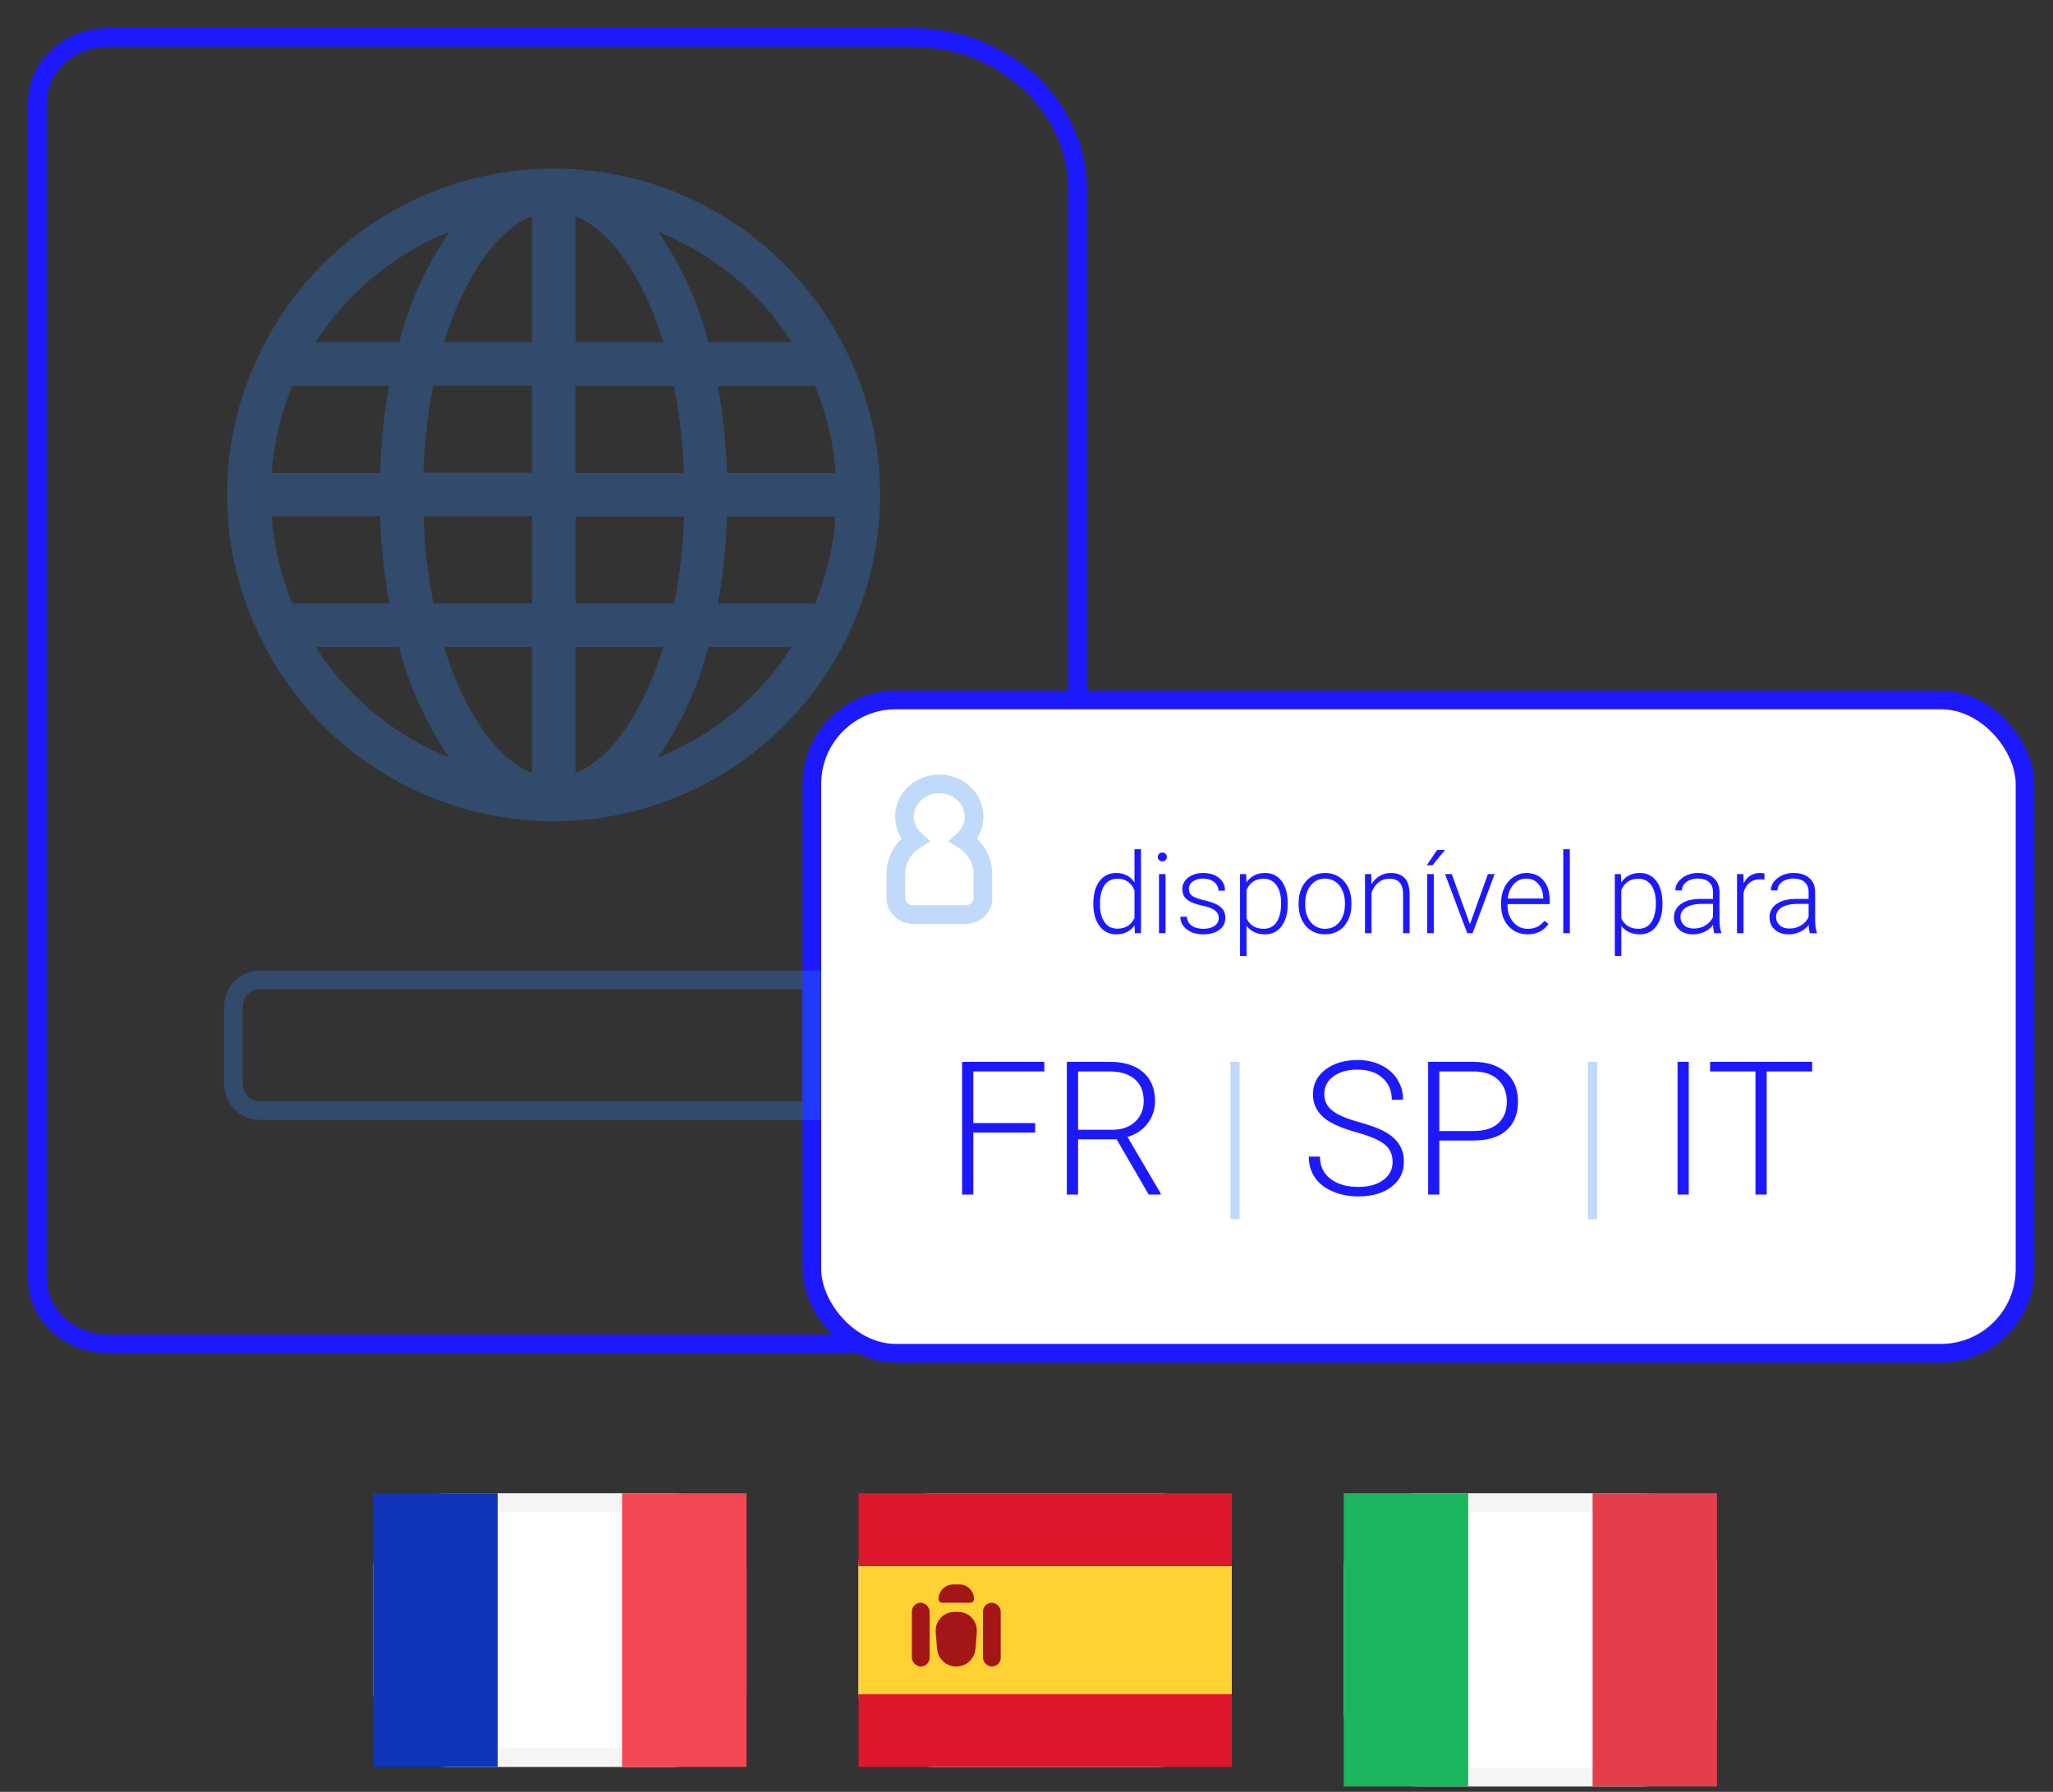
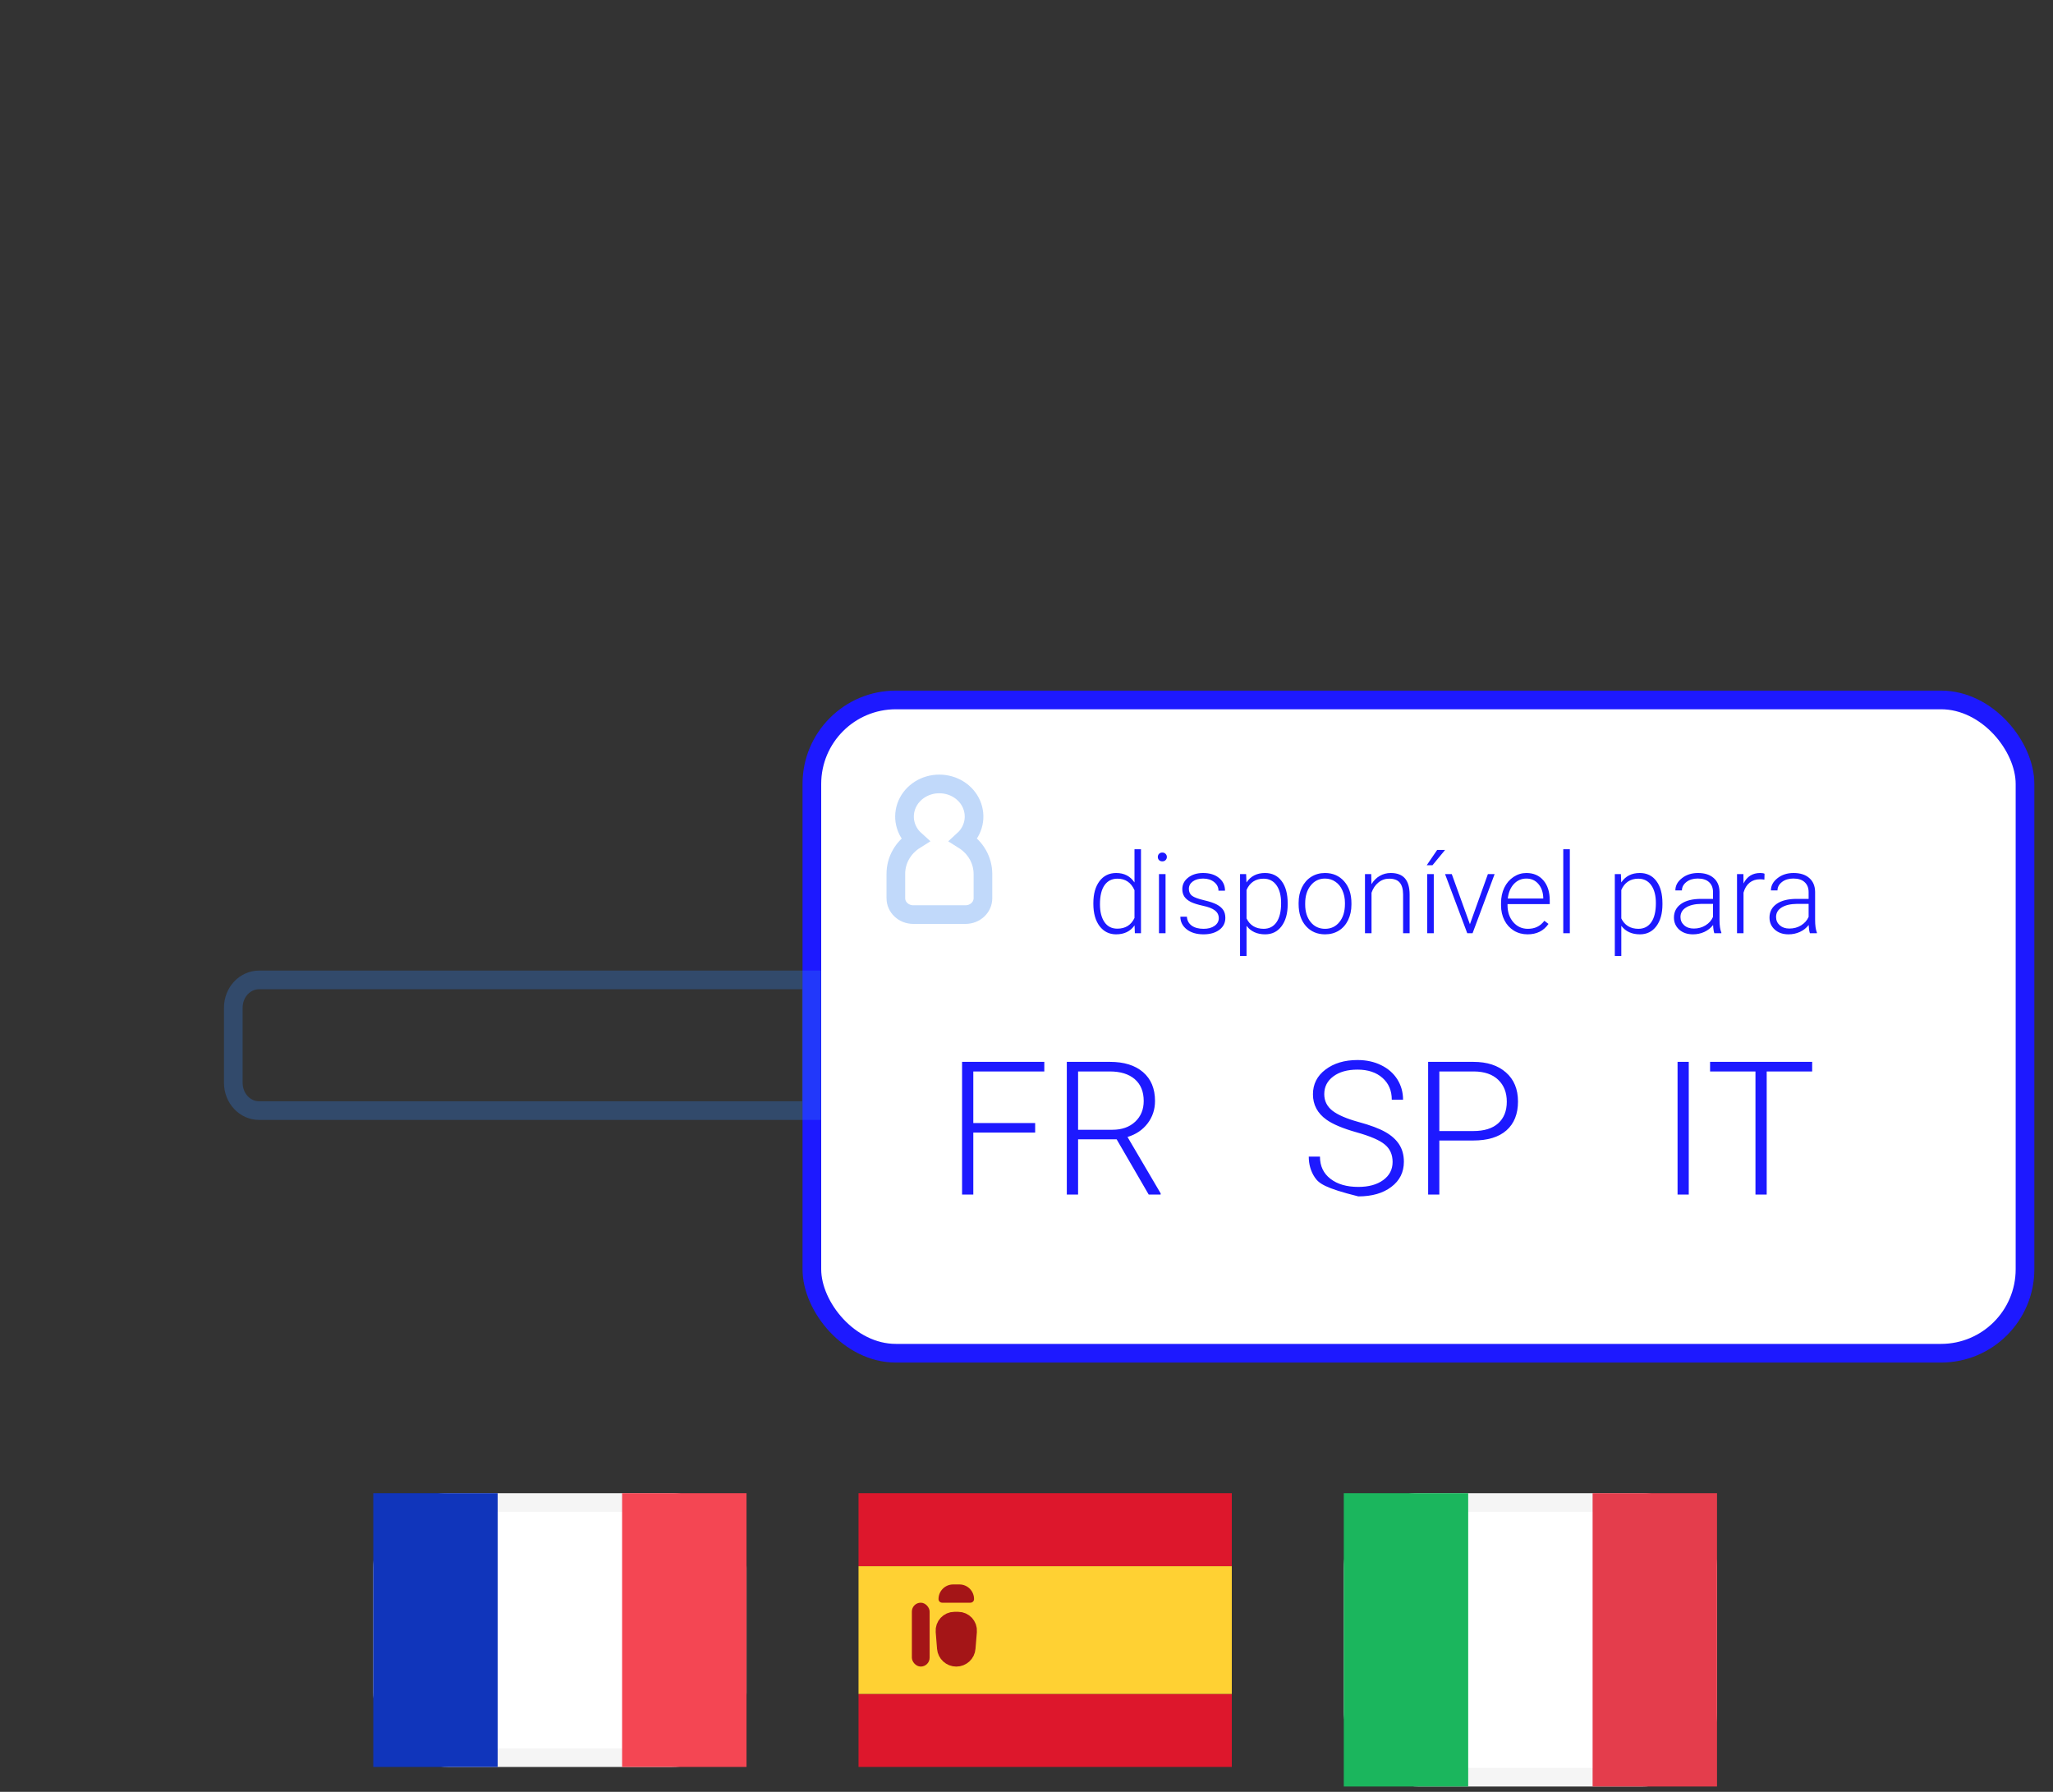
<svg xmlns="http://www.w3.org/2000/svg" width="55" height="48" viewBox="0 0 55 48" fill="none">
  <rect x="0" y="0" width="55" height="48" fill="#333333" stroke="none" />
  <rect x="10.25" y="40.25" width="9.5" height="6.833" rx="1.75" fill="white" stroke="#F5F5F5" stroke-width="0.5" />
  <rect x="16.666" y="40" width="3.333" height="7.333" fill="#F44653" />
  <path fill-rule="evenodd" clip-rule="evenodd" d="M10 47.333H13.333V40H10V47.333Z" fill="#1035BB" />
  <rect x="36.25" y="40.25" width="9.5" height="7.357" rx="1.75" fill="white" stroke="#F5F5F5" stroke-width="0.5" />
  <rect x="42.666" y="40" width="3.333" height="7.857" fill="#E43D4C" />
  <path fill-rule="evenodd" clip-rule="evenodd" d="M36 47.857H39.333V40H36V47.857Z" fill="#1BB65D" />
-   <rect x="23" y="40" width="10" height="7.333" rx="2" fill="white" />
  <path fill-rule="evenodd" clip-rule="evenodd" d="M23 41.956H33V40H23V41.956Z" fill="#DD172C" />
  <path fill-rule="evenodd" clip-rule="evenodd" d="M23 47.333H33V45.378H23V47.333Z" fill="#DD172C" />
  <path fill-rule="evenodd" clip-rule="evenodd" d="M23 45.378H33V41.956H23V45.378Z" fill="#FFD133" />
  <path fill-rule="evenodd" clip-rule="evenodd" d="M25.619 43.422H26.096V43.667H25.619V43.422Z" fill="#FFEDB1" />
  <path d="M25.4 43.694C25.392 43.596 25.47 43.511 25.569 43.511H25.669C25.768 43.511 25.846 43.595 25.838 43.694L25.801 44.143C25.794 44.238 25.714 44.311 25.619 44.311C25.524 44.311 25.444 44.238 25.436 44.143L25.4 43.694Z" stroke="#A41517" stroke-width="0.667" />
  <path fill-rule="evenodd" clip-rule="evenodd" d="M25.143 43.667H26.095V43.911H25.857L25.619 44.4L25.381 43.911H25.143V43.667Z" fill="#A41517" />
  <rect x="24.429" y="42.933" width="0.476" height="1.711" rx="0.238" fill="#A41517" />
-   <rect x="26.334" y="42.933" width="0.476" height="1.711" rx="0.238" fill="#A41517" />
  <path d="M25.143 42.836C25.143 42.62 25.318 42.444 25.534 42.444H25.704C25.92 42.444 26.095 42.62 26.095 42.836C26.095 42.89 26.051 42.933 25.997 42.933H25.241C25.187 42.933 25.143 42.89 25.143 42.836Z" fill="#A41517" />
-   <path d="M36.469 22H28.869V5.081C28.869 2.825 26.88 1 24.438 1H2.9C1.854 1 1 1.786 1 2.75V34.25C1 35.214 1.854 36 2.9 36H36.469C37.872 36 39 34.954 39 33.669V24.331C39 23.046 37.864 22 36.469 22Z" stroke="#1D19FF" stroke-width="0.5" stroke-miterlimit="10" />
-   <path d="M6.908 16.935C6.922 16.969 6.936 17.01 6.956 17.044C8.412 20.072 11.475 22 14.831 22C18.188 22 21.25 20.072 22.706 17.044C22.727 17.01 22.74 16.976 22.754 16.941C23.855 14.61 23.855 11.903 22.754 9.572C22.74 9.538 22.727 9.504 22.706 9.47C21.25 6.441 18.188 4.514 14.831 4.514C11.475 4.514 8.412 6.435 6.956 9.463C6.936 9.497 6.922 9.531 6.908 9.565C5.808 11.903 5.808 14.604 6.908 16.935ZM21.831 16.169H19.233C19.37 15.396 19.452 14.617 19.48 13.838H22.385C22.33 14.638 22.139 15.424 21.831 16.169ZM7.277 13.831H10.183C10.21 14.617 10.292 15.396 10.429 16.162H7.831C7.523 15.424 7.339 14.638 7.277 13.831ZM11.345 13.831H14.25V16.162H11.611C11.461 15.396 11.372 14.617 11.345 13.831ZM14.25 17.331V20.708C13.334 20.339 12.452 19.136 11.898 17.331H14.25ZM15.419 20.708V17.331H17.77C17.217 19.136 16.335 20.346 15.419 20.708ZM15.419 16.169V13.838H18.324C18.297 14.624 18.215 15.403 18.064 16.169H15.419ZM22.385 12.669H19.48C19.452 11.883 19.37 11.104 19.233 10.338H21.831C22.139 11.076 22.33 11.862 22.385 12.669ZM18.317 12.669H15.412V10.338H18.051C18.208 11.104 18.297 11.883 18.317 12.669ZM15.419 9.169V5.792C16.335 6.161 17.217 7.364 17.77 9.169H15.419ZM14.25 5.792V9.169H11.898C12.452 7.364 13.334 6.154 14.25 5.792ZM14.25 10.331V12.662H11.345C11.372 11.876 11.454 11.097 11.604 10.331H14.25ZM10.183 12.669H7.277C7.339 11.869 7.523 11.076 7.831 10.338H10.422C10.285 11.104 10.203 11.883 10.183 12.669ZM8.453 17.331H10.688C10.962 18.391 11.42 19.389 12.035 20.291C10.565 19.703 9.314 18.671 8.453 17.331ZM17.627 20.291C18.249 19.389 18.707 18.391 18.974 17.331H21.209C20.355 18.671 19.104 19.703 17.627 20.291ZM21.216 9.169H18.98C18.707 8.109 18.249 7.111 17.634 6.209C19.104 6.797 20.355 7.829 21.216 9.169ZM12.042 6.209C11.42 7.111 10.962 8.109 10.695 9.169H8.453C9.314 7.829 10.565 6.797 12.042 6.209Z" fill="#2F80ED" fill-opacity="0.3" />
  <rect x="21.75" y="18.75" width="32.5" height="17.5" rx="2.25" fill="white" stroke="#1D19FF" stroke-width="0.5" />
  <path d="M25.814 22.5C26.085 22.252 26.169 21.876 26.027 21.545C25.885 21.215 25.544 21 25.164 21C24.784 21 24.443 21.215 24.3 21.545C24.159 21.876 24.24 22.252 24.514 22.5C24.191 22.703 24 23.043 24 23.407V24.062C24 24.303 24.208 24.5 24.467 24.5H25.866C26.123 24.5 26.333 24.305 26.333 24.062V23.407C26.331 23.041 26.137 22.703 25.814 22.5Z" stroke="#2F80ED" stroke-opacity="0.3" stroke-width="0.5" stroke-miterlimit="10" />
-   <path d="M27.732 30.34H26.075V32H25.774V28.445H27.977V28.702H26.075V30.084H27.732V30.34ZM29.915 30.52H28.882V32H28.58V28.445H29.734C30.114 28.445 30.41 28.537 30.623 28.721C30.836 28.905 30.943 29.162 30.943 29.493C30.943 29.721 30.876 29.922 30.743 30.096C30.609 30.27 30.43 30.39 30.206 30.457L31.094 31.968V32H30.774L29.915 30.52ZM28.882 30.264H29.803C30.055 30.264 30.258 30.192 30.411 30.049C30.564 29.906 30.64 29.721 30.64 29.493C30.64 29.242 30.56 29.047 30.401 28.909C30.241 28.771 30.018 28.702 29.73 28.702H28.882V30.264ZM37.308 31.126C37.308 30.929 37.238 30.774 37.1 30.66C36.962 30.544 36.709 30.435 36.341 30.332C35.973 30.228 35.704 30.115 35.535 29.993C35.294 29.821 35.174 29.594 35.174 29.314C35.174 29.043 35.285 28.822 35.508 28.653C35.733 28.482 36.019 28.396 36.368 28.396C36.604 28.396 36.815 28.442 37 28.533C37.187 28.624 37.332 28.751 37.435 28.914C37.537 29.077 37.588 29.258 37.588 29.459H37.286C37.286 29.216 37.203 29.021 37.037 28.875C36.871 28.727 36.648 28.653 36.368 28.653C36.096 28.653 35.879 28.714 35.718 28.836C35.557 28.956 35.477 29.114 35.477 29.31C35.477 29.49 35.549 29.637 35.694 29.752C35.839 29.865 36.071 29.966 36.39 30.054C36.709 30.14 36.95 30.231 37.115 30.325C37.279 30.418 37.403 30.529 37.486 30.66C37.569 30.79 37.61 30.944 37.61 31.121C37.61 31.401 37.498 31.626 37.273 31.795C37.05 31.964 36.756 32.049 36.39 32.049C36.139 32.049 35.909 32.004 35.699 31.915C35.49 31.825 35.332 31.7 35.223 31.539C35.115 31.377 35.062 31.193 35.062 30.984H35.362C35.362 31.235 35.455 31.433 35.643 31.578C35.83 31.723 36.079 31.795 36.39 31.795C36.666 31.795 36.889 31.734 37.056 31.612C37.224 31.49 37.308 31.328 37.308 31.126ZM38.56 30.552V32H38.26V28.445H39.471C39.84 28.445 40.132 28.54 40.345 28.729C40.56 28.917 40.667 29.177 40.667 29.507C40.667 29.841 40.564 30.099 40.357 30.281C40.152 30.462 39.854 30.552 39.463 30.552H38.56ZM38.56 30.298H39.471C39.762 30.298 39.984 30.229 40.137 30.091C40.29 29.953 40.367 29.76 40.367 29.512C40.367 29.266 40.29 29.071 40.137 28.926C39.986 28.78 39.77 28.705 39.49 28.702H38.56V30.298ZM45.242 32H44.942V28.445H45.242V32ZM48.548 28.702H47.33V32H47.029V28.702H45.813V28.445H48.548V28.702Z" fill="#1D19FF" />
-   <path d="M33.209 32.659H32.962V28.445H33.209V32.659ZM42.789 32.659H42.542V28.445H42.789V32.659Z" fill="#2F80ED" fill-opacity="0.3" />
+   <path d="M27.732 30.34H26.075V32H25.774V28.445H27.977V28.702H26.075V30.084H27.732V30.34ZM29.915 30.52H28.882V32H28.58V28.445H29.734C30.114 28.445 30.41 28.537 30.623 28.721C30.836 28.905 30.943 29.162 30.943 29.493C30.943 29.721 30.876 29.922 30.743 30.096C30.609 30.27 30.43 30.39 30.206 30.457L31.094 31.968V32H30.774L29.915 30.52ZM28.882 30.264H29.803C30.055 30.264 30.258 30.192 30.411 30.049C30.564 29.906 30.64 29.721 30.64 29.493C30.64 29.242 30.56 29.047 30.401 28.909C30.241 28.771 30.018 28.702 29.73 28.702H28.882V30.264ZM37.308 31.126C37.308 30.929 37.238 30.774 37.1 30.66C36.962 30.544 36.709 30.435 36.341 30.332C35.973 30.228 35.704 30.115 35.535 29.993C35.294 29.821 35.174 29.594 35.174 29.314C35.174 29.043 35.285 28.822 35.508 28.653C35.733 28.482 36.019 28.396 36.368 28.396C36.604 28.396 36.815 28.442 37 28.533C37.187 28.624 37.332 28.751 37.435 28.914C37.537 29.077 37.588 29.258 37.588 29.459H37.286C37.286 29.216 37.203 29.021 37.037 28.875C36.871 28.727 36.648 28.653 36.368 28.653C36.096 28.653 35.879 28.714 35.718 28.836C35.557 28.956 35.477 29.114 35.477 29.31C35.477 29.49 35.549 29.637 35.694 29.752C35.839 29.865 36.071 29.966 36.39 30.054C36.709 30.14 36.95 30.231 37.115 30.325C37.279 30.418 37.403 30.529 37.486 30.66C37.569 30.79 37.61 30.944 37.61 31.121C37.61 31.401 37.498 31.626 37.273 31.795C37.05 31.964 36.756 32.049 36.39 32.049C35.49 31.825 35.332 31.7 35.223 31.539C35.115 31.377 35.062 31.193 35.062 30.984H35.362C35.362 31.235 35.455 31.433 35.643 31.578C35.83 31.723 36.079 31.795 36.39 31.795C36.666 31.795 36.889 31.734 37.056 31.612C37.224 31.49 37.308 31.328 37.308 31.126ZM38.56 30.552V32H38.26V28.445H39.471C39.84 28.445 40.132 28.54 40.345 28.729C40.56 28.917 40.667 29.177 40.667 29.507C40.667 29.841 40.564 30.099 40.357 30.281C40.152 30.462 39.854 30.552 39.463 30.552H38.56ZM38.56 30.298H39.471C39.762 30.298 39.984 30.229 40.137 30.091C40.29 29.953 40.367 29.76 40.367 29.512C40.367 29.266 40.29 29.071 40.137 28.926C39.986 28.78 39.77 28.705 39.49 28.702H38.56V30.298ZM45.242 32H44.942V28.445H45.242V32ZM48.548 28.702H47.33V32H47.029V28.702H45.813V28.445H48.548V28.702Z" fill="#1D19FF" />
  <path d="M29.291 24.193C29.291 23.947 29.346 23.751 29.455 23.605C29.565 23.459 29.715 23.386 29.903 23.386C30.117 23.386 30.28 23.47 30.393 23.639V22.75H30.567V25H30.403L30.395 24.789C30.283 24.949 30.118 25.029 29.9 25.029C29.718 25.029 29.57 24.956 29.458 24.81C29.347 24.662 29.291 24.463 29.291 24.213V24.193ZM29.468 24.224C29.468 24.426 29.509 24.585 29.59 24.703C29.671 24.819 29.785 24.877 29.933 24.877C30.148 24.877 30.302 24.782 30.393 24.591V23.847C30.302 23.641 30.149 23.538 29.936 23.538C29.788 23.538 29.673 23.596 29.591 23.712C29.509 23.828 29.468 23.998 29.468 24.224ZM31.225 25H31.049V23.415H31.225V25ZM31.018 22.956C31.018 22.923 31.029 22.895 31.05 22.873C31.072 22.85 31.101 22.838 31.138 22.838C31.175 22.838 31.205 22.85 31.226 22.873C31.248 22.895 31.26 22.923 31.26 22.956C31.26 22.99 31.248 23.018 31.226 23.04C31.205 23.062 31.175 23.074 31.138 23.074C31.101 23.074 31.072 23.062 31.05 23.04C31.029 23.018 31.018 22.99 31.018 22.956ZM32.651 24.597C32.651 24.51 32.616 24.44 32.546 24.388C32.477 24.335 32.372 24.294 32.231 24.265C32.09 24.234 31.981 24.2 31.903 24.162C31.826 24.123 31.768 24.076 31.73 24.02C31.693 23.964 31.674 23.897 31.674 23.818C31.674 23.693 31.727 23.59 31.831 23.509C31.936 23.427 32.069 23.386 32.232 23.386C32.409 23.386 32.551 23.43 32.657 23.518C32.765 23.605 32.818 23.718 32.818 23.859H32.643C32.643 23.766 32.603 23.689 32.525 23.627C32.448 23.566 32.351 23.535 32.232 23.535C32.117 23.535 32.024 23.561 31.954 23.613C31.885 23.664 31.85 23.73 31.85 23.812C31.85 23.891 31.879 23.953 31.936 23.997C31.995 24.04 32.101 24.079 32.254 24.115C32.409 24.151 32.524 24.19 32.6 24.231C32.677 24.272 32.734 24.321 32.772 24.379C32.809 24.436 32.827 24.506 32.827 24.588C32.827 24.722 32.773 24.829 32.665 24.909C32.557 24.989 32.416 25.029 32.243 25.029C32.058 25.029 31.908 24.985 31.793 24.896C31.679 24.806 31.622 24.693 31.622 24.556H31.797C31.804 24.659 31.847 24.739 31.926 24.796C32.006 24.853 32.112 24.881 32.243 24.881C32.365 24.881 32.463 24.855 32.539 24.801C32.614 24.747 32.651 24.679 32.651 24.597ZM34.497 24.224C34.497 24.471 34.442 24.667 34.333 24.812C34.224 24.957 34.077 25.029 33.894 25.029C33.677 25.029 33.511 24.953 33.395 24.801V25.609H33.221V23.415H33.384L33.393 23.639C33.507 23.47 33.672 23.386 33.889 23.386C34.079 23.386 34.227 23.457 34.334 23.601C34.443 23.745 34.497 23.944 34.497 24.199V24.224ZM34.321 24.193C34.321 23.991 34.28 23.831 34.197 23.714C34.114 23.597 33.998 23.538 33.85 23.538C33.742 23.538 33.65 23.564 33.573 23.616C33.496 23.668 33.437 23.743 33.395 23.841V24.602C33.438 24.692 33.498 24.762 33.576 24.81C33.654 24.857 33.746 24.881 33.852 24.881C34 24.881 34.115 24.823 34.197 24.706C34.28 24.587 34.321 24.416 34.321 24.193ZM34.79 24.184C34.79 24.032 34.819 23.895 34.878 23.773C34.938 23.65 35.021 23.556 35.128 23.488C35.237 23.42 35.359 23.386 35.496 23.386C35.707 23.386 35.878 23.46 36.009 23.608C36.14 23.756 36.205 23.952 36.205 24.196V24.232C36.205 24.386 36.175 24.524 36.116 24.647C36.057 24.769 35.974 24.863 35.867 24.93C35.759 24.996 35.637 25.029 35.499 25.029C35.289 25.029 35.118 24.956 34.986 24.808C34.855 24.66 34.79 24.463 34.79 24.219V24.184ZM34.966 24.232C34.966 24.422 35.015 24.578 35.112 24.7C35.211 24.821 35.34 24.881 35.499 24.881C35.657 24.881 35.785 24.821 35.883 24.7C35.981 24.578 36.031 24.417 36.031 24.218V24.184C36.031 24.063 36.008 23.952 35.963 23.852C35.919 23.751 35.855 23.673 35.774 23.619C35.693 23.563 35.601 23.535 35.496 23.535C35.34 23.535 35.212 23.597 35.114 23.72C35.015 23.842 34.966 24.002 34.966 24.2V24.232ZM36.735 23.415L36.741 23.686C36.801 23.588 36.875 23.514 36.964 23.463C37.053 23.412 37.151 23.386 37.258 23.386C37.428 23.386 37.555 23.434 37.638 23.529C37.721 23.625 37.763 23.769 37.764 23.96V25H37.589V23.959C37.588 23.817 37.558 23.711 37.498 23.642C37.44 23.573 37.346 23.538 37.216 23.538C37.107 23.538 37.011 23.572 36.927 23.641C36.844 23.708 36.783 23.799 36.743 23.915V25H36.568V23.415H36.735ZM38.411 25H38.235V23.415H38.411V25ZM38.502 22.768H38.714L38.376 23.178H38.222L38.502 22.768ZM39.379 24.758L39.861 23.415H40.041L39.45 25H39.308L38.713 23.415H38.893L39.379 24.758ZM40.923 25.029C40.789 25.029 40.666 24.996 40.557 24.93C40.449 24.863 40.364 24.771 40.304 24.653C40.243 24.534 40.213 24.4 40.213 24.253V24.19C40.213 24.038 40.242 23.9 40.301 23.778C40.36 23.656 40.443 23.561 40.548 23.491C40.654 23.421 40.768 23.386 40.891 23.386C41.084 23.386 41.236 23.452 41.348 23.584C41.461 23.714 41.518 23.894 41.518 24.121V24.219H40.387V24.253C40.387 24.433 40.438 24.582 40.541 24.703C40.645 24.822 40.774 24.881 40.931 24.881C41.024 24.881 41.107 24.864 41.178 24.83C41.251 24.796 41.316 24.741 41.374 24.666L41.484 24.75C41.355 24.936 41.169 25.029 40.923 25.029ZM40.891 23.535C40.759 23.535 40.648 23.584 40.557 23.68C40.467 23.777 40.413 23.907 40.393 24.07H41.344V24.051C41.339 23.898 41.295 23.774 41.213 23.679C41.131 23.583 41.024 23.535 40.891 23.535ZM42.056 25H41.88V22.75H42.056V25ZM44.537 24.224C44.537 24.471 44.482 24.667 44.373 24.812C44.264 24.957 44.117 25.029 43.934 25.029C43.717 25.029 43.551 24.953 43.435 24.801V25.609H43.261V23.415H43.424L43.433 23.639C43.547 23.47 43.712 23.386 43.929 23.386C44.119 23.386 44.267 23.457 44.374 23.601C44.483 23.745 44.537 23.944 44.537 24.199V24.224ZM44.361 24.193C44.361 23.991 44.32 23.831 44.237 23.714C44.154 23.597 44.038 23.538 43.89 23.538C43.782 23.538 43.69 23.564 43.613 23.616C43.536 23.668 43.477 23.743 43.435 23.841V24.602C43.477 24.692 43.538 24.762 43.616 24.81C43.694 24.857 43.786 24.881 43.893 24.881C44.04 24.881 44.155 24.823 44.237 24.706C44.32 24.587 44.361 24.416 44.361 24.193ZM45.927 25C45.91 24.95 45.898 24.877 45.894 24.779C45.832 24.859 45.753 24.921 45.658 24.965C45.563 25.008 45.462 25.029 45.356 25.029C45.204 25.029 45.08 24.987 44.985 24.902C44.892 24.817 44.845 24.709 44.845 24.58C44.845 24.425 44.909 24.303 45.037 24.213C45.166 24.123 45.345 24.079 45.574 24.079H45.892V23.898C45.892 23.785 45.857 23.696 45.787 23.632C45.717 23.566 45.616 23.534 45.482 23.534C45.36 23.534 45.259 23.565 45.179 23.627C45.099 23.69 45.059 23.765 45.059 23.853L44.883 23.852C44.883 23.726 44.941 23.617 45.059 23.525C45.176 23.432 45.32 23.386 45.491 23.386C45.667 23.386 45.807 23.43 45.908 23.519C46.011 23.607 46.063 23.73 46.066 23.888V24.638C46.066 24.791 46.083 24.906 46.115 24.982V25H45.927ZM45.377 24.874C45.494 24.874 45.598 24.846 45.69 24.789C45.783 24.732 45.85 24.657 45.892 24.562V24.213H45.579C45.404 24.215 45.267 24.248 45.169 24.31C45.07 24.372 45.02 24.456 45.02 24.565C45.02 24.654 45.053 24.727 45.119 24.786C45.185 24.845 45.271 24.874 45.377 24.874ZM47.268 23.564C47.23 23.558 47.191 23.554 47.149 23.554C47.04 23.554 46.947 23.585 46.871 23.646C46.795 23.707 46.742 23.795 46.709 23.912V25H46.535V23.415H46.706L46.709 23.667C46.802 23.48 46.951 23.386 47.156 23.386C47.205 23.386 47.244 23.392 47.272 23.405L47.268 23.564ZM48.488 25C48.47 24.95 48.459 24.877 48.454 24.779C48.393 24.859 48.314 24.921 48.218 24.965C48.123 25.008 48.023 25.029 47.916 25.029C47.764 25.029 47.641 24.987 47.546 24.902C47.452 24.817 47.405 24.709 47.405 24.58C47.405 24.425 47.469 24.303 47.597 24.213C47.726 24.123 47.905 24.079 48.135 24.079H48.453V23.898C48.453 23.785 48.417 23.696 48.347 23.632C48.278 23.566 48.176 23.534 48.042 23.534C47.92 23.534 47.819 23.565 47.739 23.627C47.659 23.69 47.619 23.765 47.619 23.853L47.443 23.852C47.443 23.726 47.502 23.617 47.619 23.525C47.736 23.432 47.88 23.386 48.051 23.386C48.228 23.386 48.367 23.43 48.469 23.519C48.571 23.607 48.624 23.73 48.627 23.888V24.638C48.627 24.791 48.643 24.906 48.675 24.982V25H48.488ZM47.937 24.874C48.054 24.874 48.159 24.846 48.251 24.789C48.343 24.732 48.411 24.657 48.453 24.562V24.213H48.139C47.964 24.215 47.828 24.248 47.729 24.31C47.63 24.372 47.581 24.456 47.581 24.565C47.581 24.654 47.614 24.727 47.679 24.786C47.746 24.845 47.831 24.874 47.937 24.874Z" fill="#1D19FF" />
  <path d="M6.937 26.25H21.739V29.75H6.937C6.571 29.75 6.25 29.431 6.25 29.003V26.997C6.25 26.569 6.571 26.25 6.937 26.25Z" stroke="#2F80ED" stroke-opacity="0.3" stroke-width="0.5" stroke-miterlimit="10" />
</svg>